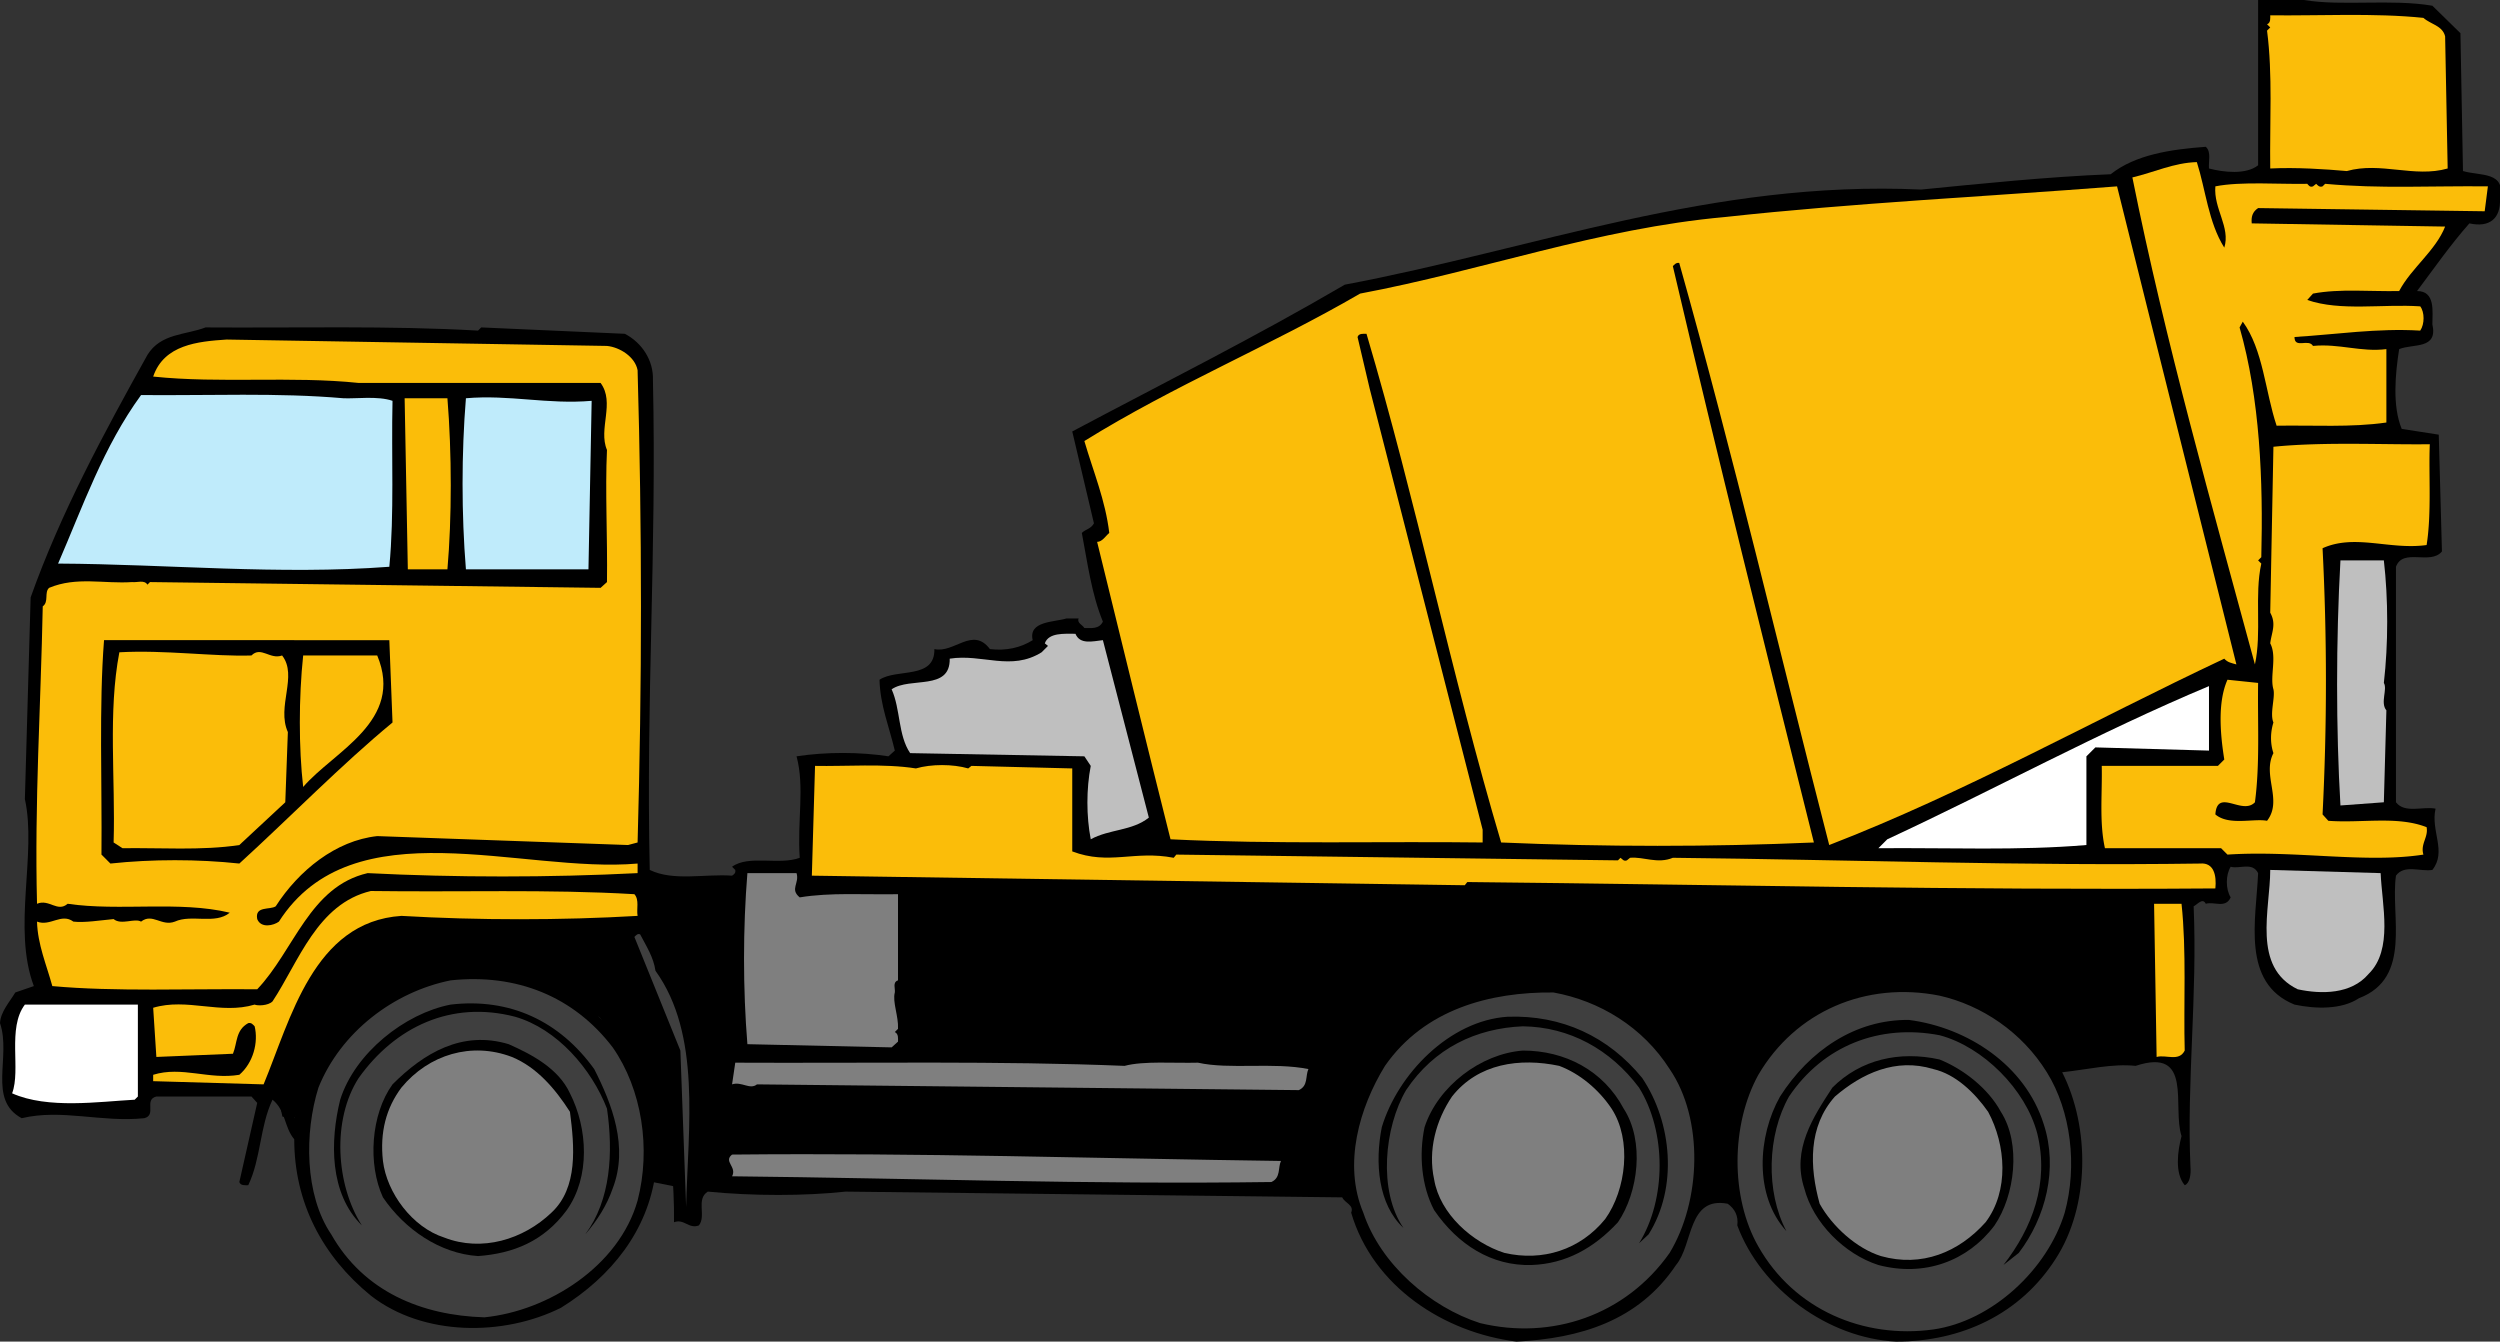
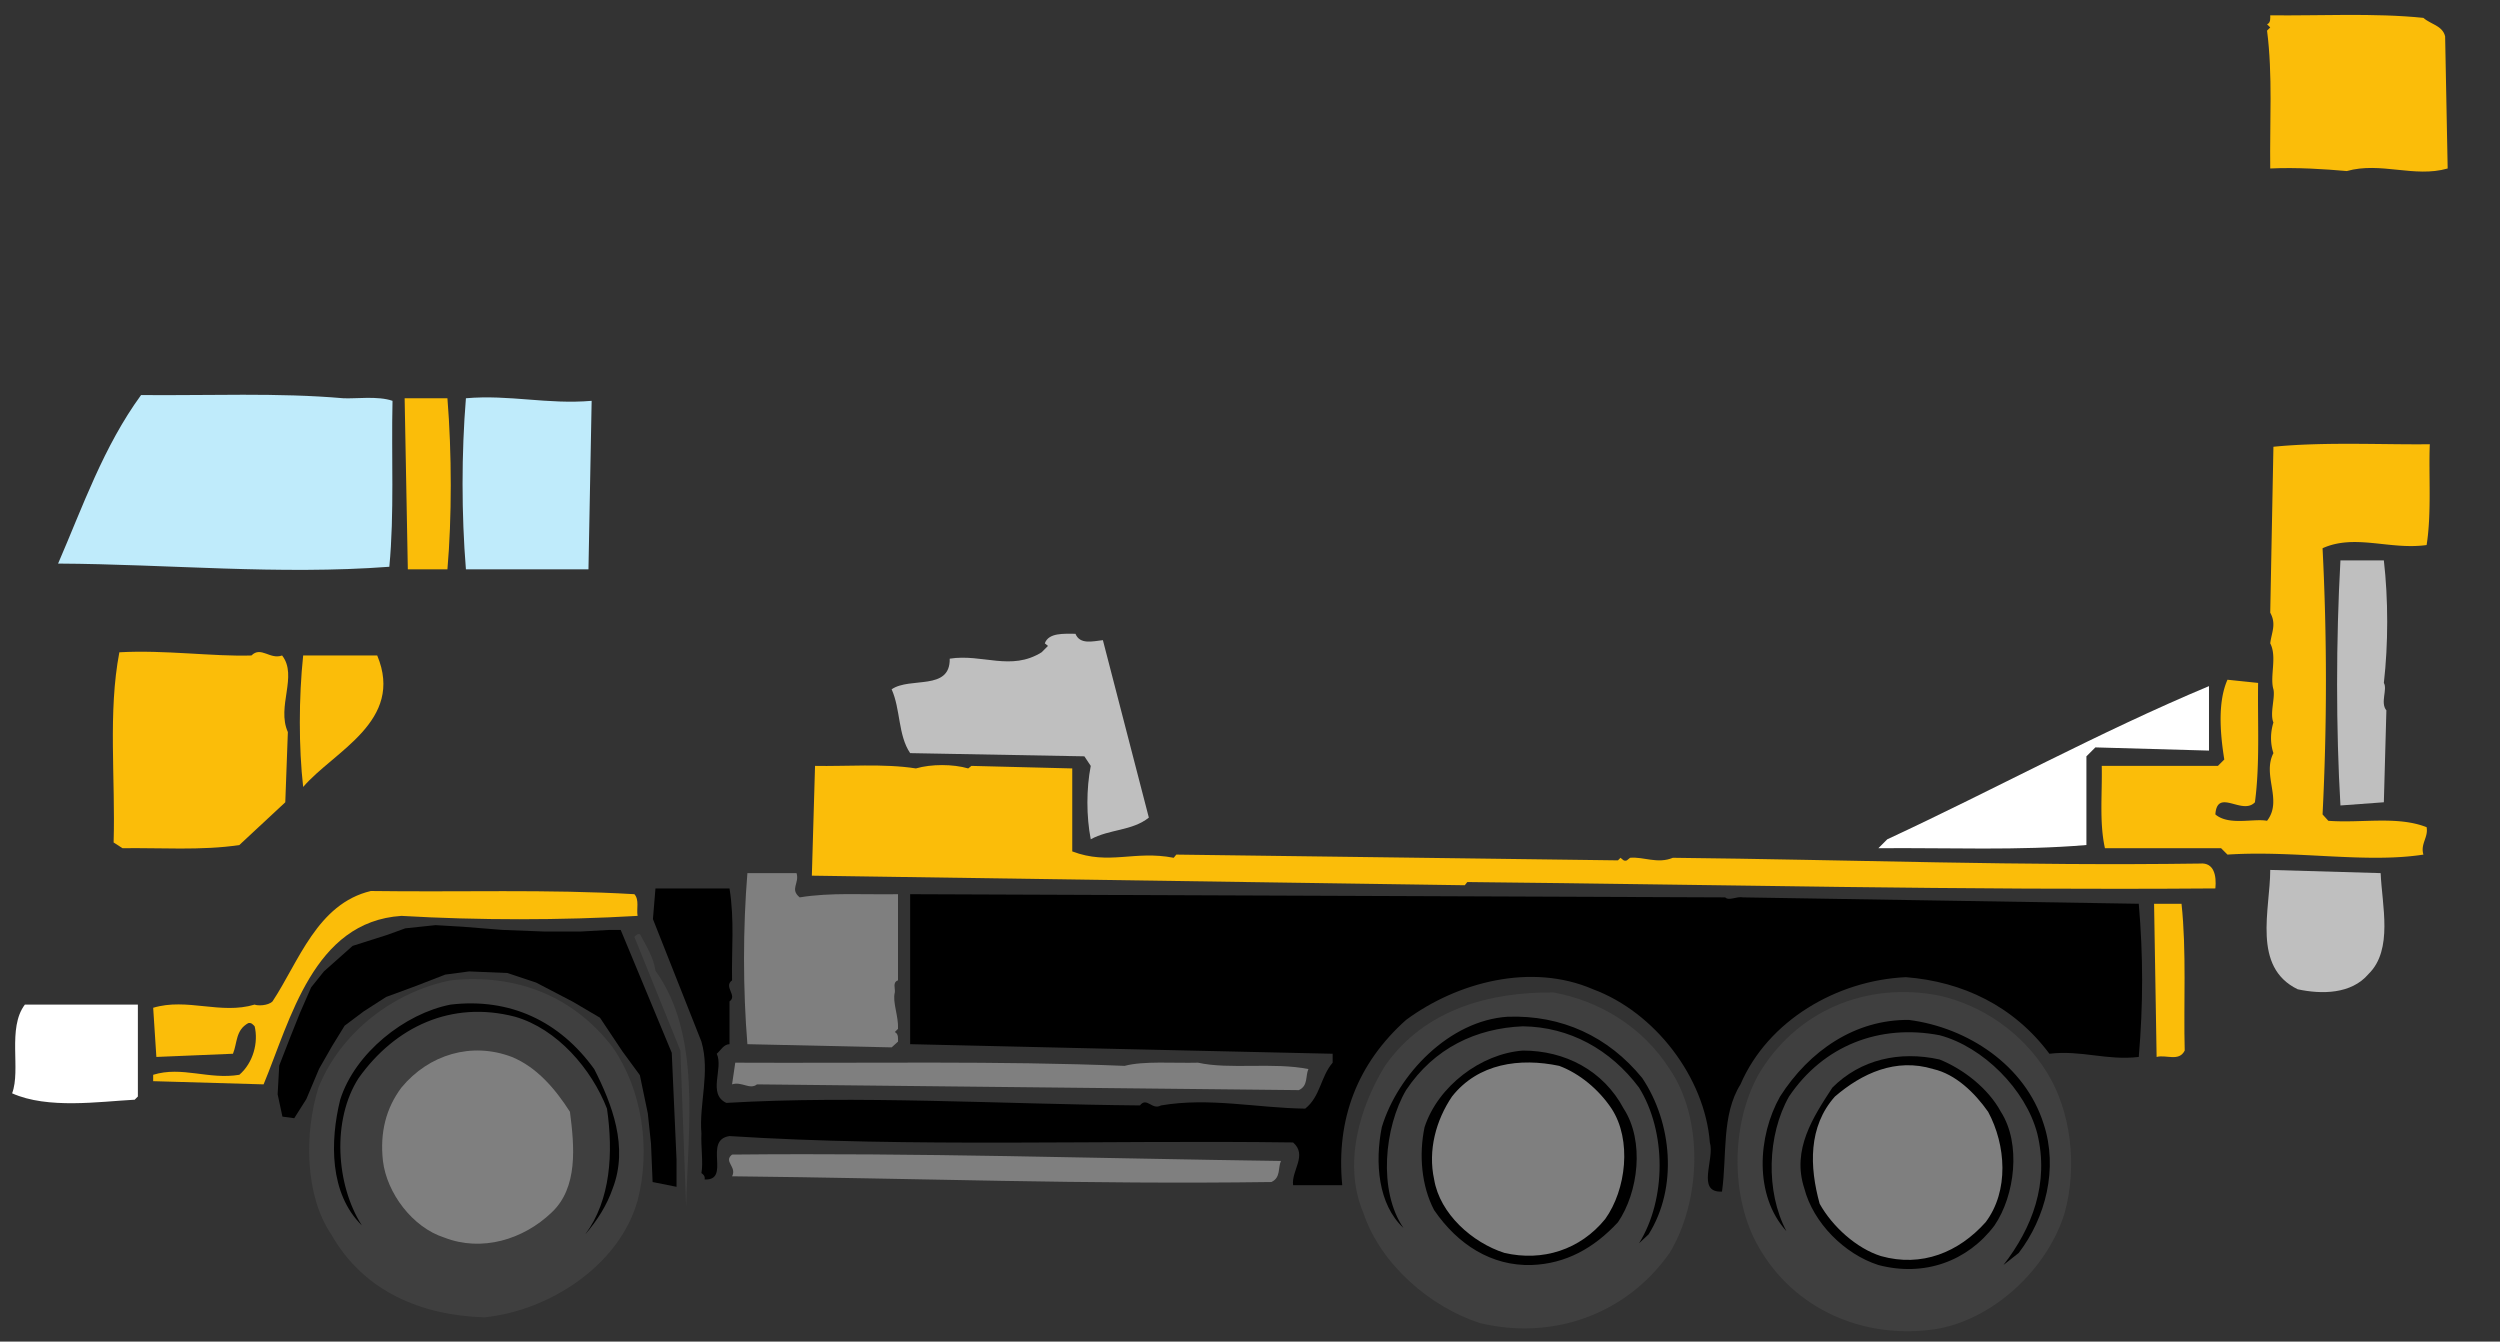
<svg xmlns="http://www.w3.org/2000/svg" width="391.699" height="210.199">
  <rect width="100%" height="100%" fill="#333333" stroke="none" />
  <defs>
    <clipPath id="a">
      <path d="M0 0h391.7v210.2H0Zm0 0" />
    </clipPath>
  </defs>
  <g clip-path="url(#a)">
-     <path d="M385.898 26.8 385.5 5.2 381.102.897C374.699-.199 366.898 1 361 0h-7.2v25.898c-1.902 1.5-5.402 1.102-7.698.5-.102-1.097.398-2.597-.5-3.398-5.403.398-11 1.2-14.903 4.3-10 .4-20.5 1.5-29.699 2.4-32.8-1.5-60.5 9.3-90.3 14.902-14 8.199-28.4 15.398-42.7 23L171.398 82c-.5.898-1.296.898-1.898 1.5.898 4.7 1.5 9.5 3.3 13.898-.6 1.204-1.8 1-2.902 1-.296-.5-1.199-.796-.898-1.5h-1.898c-2 .602-6 .403-5.301 3.403-1.903 1.199-4.2 1.699-6.7 1.398-2.703-3.597-5.601.7-8.703 0 .102 4.801-5.898 3-8.597 4.801.097 4 1.5 7.3 2.398 11.102l-1 .898c-4.5-.7-9.8-.7-14.398 0 1.3 4.8.097 10.102.5 15.898-3.2 1.204-8-.5-10.602 1.403l.5.5c.102.5-.199.699-.5.898-4.3-.3-9.199.903-12.898-.898-.602-27.102 1.097-49.7.5-76.801.097-3-1.7-5.8-4.403-7.2l-22.5-1-.5.5C61 51 46.5 51.399 32.2 51.3c-3.097 1.2-7 .9-9.097 4.302C16.199 68 9.5 80.398 4.8 93.602l-.903 31.597c1.903 8.602-2 20.2 1.403 29.301l-2.903 1C1.5 157 .102 158.5 0 160.3c1.8 5.302-2 12 3.398 14.9 6.301-1.5 12.5.698 19.204 0 2-.5-.102-2.9 1.898-3.4h14.898l.903 1-2.801 12.4c.2.6.898.5 1.398.5 2-4.2 1.801-9.2 3.801-13.4 2.102 1.7 1.801 4.302 3.403 6.2 0 9.898 4.398 18.3 12 24.5 8.199 6.398 20.796 6.398 29.796 1.898C95.801 200 101.5 192.801 102.7 183.801c1.5-12.2-4.5-23-14.8-28.801-8.598-4.7-20.098-3.7-28.399 1-7.398 4.3-11 12-13.398 19.2l-1-1C42 168.601 46.699 163.8 48 158.8c7-20.698 32.398-10.402 49-12.402l7.7 19.204c.8 2.097.3 5.398.402 7.199-.301 6.597.597 12.597.5 18.699 1.597-.602 2.296 1.102 3.898.5 1.2-1.5-.5-4.102 1.398-5.3 7 .698 15.204.698 21.602 0l77.8.902c.4.898 1.9 1.199 1.4 2.398 3.402 11.602 14.6 18.8 25.902 20.2 9.898-.5 19.097-3.2 25-12 2.699-3.2 1.796-10.802 8.097-9.598 1.102.796 1.7 1.898 1.5 3.398 3.7 10 14.301 17.7 24.903 18.2 10.097 0 19.398-4.2 25-13 5.296-8.2 5.398-20.5 1-29.2 3.796-.398 7.898-1.398 11.5-1 9.097-3 5.699 6.398 7.199 11-.602 2.3-1.102 5.8.5 7.7.8-.302 1-1.7.898-2.9-.597-13.3 1.102-26.8.5-40.8.602-.3 1.403-1.398 1.903-.398 1.296-.403 3.097.796 3.898-1-.8-1.301-.8-3.5 0-4.801 1.398.398 3.398-.801 4.3 1-.3 7.199-2.698 17.199 5.7 20.597 3.3.704 7.398.801 10.102-1C378 153.2 374.5 143.5 375.398 137.2c1.301-1.8 3.801-.597 5.704-.898 2.296-2.903-.301-6.102.5-9.602-2-.398-4.801.801-6.204-1V88.801c1.102-3 5.403-.2 7.204-2.403l-.5-18.296-5.801-.903c-1.5-3.597-1-8.699-.403-12.5 2.204-.898 6.102.102 5.204-3.898 0-2 .5-5.2-2.403-5.2 2.7-3.601 5.2-7.203 8.2-10.601 3.203.7 4.902-.8 4.8-3.8 1-4.4-3.097-3.598-5.8-4.4" />
-   </g>
+     </g>
  <path fill="#fbbd09" d="m383.102 5.7.398 20.698c-5.2 1.5-10.5-1.097-15.8.403-3.4-.301-7.9-.602-12-.403-.098-7.199.402-14.699-.5-21.597l.5-.5-.5-.5c.6-.2.5-1 .5-1.403 7.402.102 16.3-.398 24 .403 1.1 1 3 1.199 3.402 2.898" />
-   <path fill="#fbbd09" d="M344.2 25.398c1.402 4.403 1.8 9.403 4.3 13.403 1-3.2-1.7-6.102-1.398-9.602 4-.8 10.199-.3 14.398-.398.2.199.398.597.898.398l.5-.398c.204.199.5.597 1 .398l.403-.398c8.8.8 16.398.3 25.5.398l-.5 3.903-35.5-.5c-.903.597-1.102 1.398-1 2.398l30.3.5c-1.5 3.8-5.3 6.5-7.203 10.102-4.5.097-9.296-.403-13.5.398l-.898 1c5.2 1.8 11.8.602 17.7 1 .698.898.698 2.8 0 3.8-6.802-.402-13.098.598-19.7 1 0 1.9 2.2.2 2.898 1.4 4.102-.4 7.5 1 11.5.5v11.5c-5.5.8-11.5.402-17.199.5-1.8-5.4-2.097-11.9-5.3-16.302l-.5.903c3.203 11.199 3.703 24 3.402 36l-.5.5.5.5c-1.102 5 .097 10.8-1 15.8-6.7-24.8-14-50.402-19.2-76.3 3.399-.801 6.5-2.301 10.098-2.403M331.7 29.2c6.198 25 12.5 50 18.698 74.902-.699-.204-1.398-.301-1.898-.903-20.602 9.7-40.7 21-61.898 29.2-7.801-30.297-15-61-23.5-91.2-.5-.097-.801.301-1 .5C269.199 72 276.699 102 284.199 132c-16.097.7-32.898.7-49 0-7.8-26.3-13.3-53.398-21.097-79.7-.5 0-1.204-.1-1.403.5l1.903 8.098L232.3 130v2c-15.102-.2-32.801.3-48.903-.5-3.898-15.5-7.699-31.102-11.5-46.602.801 0 1.301-.898 1.903-1.398-.602-5.102-2.5-9.602-3.903-14.398 14-8.704 29.102-14.903 43.204-23.102C232.3 42.398 250.3 35.8 270.3 34c20.097-2.2 40.898-3.2 61.398-4.8m-236.596 25c2 .198 4.398 1.698 4.796 3.8.704 25 .704 49 0 74l-1.5.398L59.102 131c-6.5.7-12.301 5.398-15.903 11-.898.602-3.3-.102-2.898 2 .597 1.5 2.597 1 3.398.398 11.602-18.097 38-7.5 56.2-9.097v1.5c-13.797.699-28.5.699-42.297 0C48.5 138.898 46.102 148.898 40.3 155c-10.602-.102-22.301.398-32.102-.5-.898-3.3-2.3-6.5-2.398-10.102 2.097.801 3.8-1.398 5.699 0 1.7.204 4.2-.199 6.3-.398 1.2 1 3.302-.2 4.302.398 1.796-1.398 3.199.801 5.296 0C30 143.2 33.7 144.898 36 143c-7.898-1.898-17.3-.2-25.398-1.398C9 143 7.699 140.8 5.8 141.602c-.403-15.903.597-31.102.898-46.602 1-.7.2-2.2 1-2.898 4.301-1.801 8.602-.602 13-.903.801.102 1.903-.398 2.403.403l.398-.403 70.602.903 1-.903c.097-7-.301-14.3 0-20.699-1.403-3.3 1.296-7.398-1-10.5H56.199C45.7 58.898 34.5 60.102 24 59c1.7-5 7-5.5 11.5-5.8l59.602 1" />
  <path fill="#bfebfb" d="M53.8 62.398c1.9.102 5.4-.398 7.7.403-.2 8.699.3 17.597-.5 26-17.3 1.3-34.602-.403-51.898-.5 3.898-9 7.097-18.301 13-26.403 10.597.102 21.398-.398 31.699.5" />
  <path fill="#fbbd09" d="M70.102 62.398C70.8 71 70.8 81.2 70.102 89.2h-6.204l-.5-26.8h6.704" />
  <path fill="#bfebfb" d="m92.7 62.8-.5 26.4H73c-.7-8.598-.7-18.2 0-26.802 6.8-.597 12.8 1 19.7.403" />
  <path fill="#fbbd09" d="M380.7 69.602c-.2 4.597.3 10.796-.5 15.796-5.802.801-11.2-1.796-16.302.5a412.508 412.508 0 0 1 0 41.704l.903 1c5.199.398 10.8-.801 15.398 1 .301 1.597-1 2.597-.5 4.296-9 1.403-20.199-.699-30.699 0l-1-1h-18.2c-.902-4.097-.402-8.597-.5-12.898h18.2l1-1c-.602-3.8-1.102-8.898.5-12.5l4.8.5c-.1 6.2.302 12.7-.5 18.7-2 2.1-5.902-2.302-6.198 1.902 2.097 1.796 6 .597 8.097 1 2.5-3.204-.8-7.102 1-10.602-.5-1.5-.5-3.2 0-4.8-.597-1.4.301-3.9 0-5.2-.597-2 .602-5.102-.5-7.2.2-1.698 1-3 0-4.8l.5-26c7.903-.8 17.5-.3 24.5-.398" />
  <path fill="#bfbfbf" d="M373.5 87.8c.7 6.098.7 13.098 0 19.2.602 1-.602 3.102.398 4.3l-.398 14.4-6.8.5c-.7-11.9-.7-25.9 0-38.4h6.8m-200.7 12.5 7.2 27.802c-2.602 2.097-6.2 1.796-9.102 3.398-.699-3.602-.699-7.898 0-11.5l-1-1.5-27.296-.5c-1.903-2.8-1.5-6.898-2.903-10 2.903-2 9.2.3 9.102-4.8 5.097-.802 9.597 2 14.398-1l1-1-.5-.4c.602-1.698 3-1.5 4.801-1.5.7 1.7 2.602 1.2 4.3 1" />
-   <path d="M61.5 113.2c-8 6.6-16 14.8-24 22.1-6.5-.698-13.7-.698-20.2 0l-1.402-1.402c.102-11.199-.398-23.296.403-33.597H61l.5 12.898" />
  <path fill="#fbbd09" d="M39.398 102.7c1.5-1.5 2.903.698 4.801 0 2.5 3.198-.898 8 .903 12l-.403 11-7.199 6.698c-5.8.903-12.8.403-18.3.5L17.8 132c.302-10-.902-20.398.9-29.8 7.1-.4 14.8.698 20.698.5m19.704 0c4.296 10.3-6.801 15-11.602 20.6-.7-6.1-.7-14 0-20.6h11.602" />
  <path fill="#fff" d="m346.102 117.602-17.801-.5-1.403 1.398v13.898c-10.597.903-21.699.403-32.597.5l1.398-1.398c16.801-7.8 33.2-16.8 50.403-24v10.102" />
  <path fill="#fbbd09" d="M143.5 120.398c2.398-.699 5.8-.699 8.2 0l.5-.398 15.8.398v13c5.8 2.204 9.7-.199 15.898 1l.403-.5 69.199.903.398-.403c.301.204.5.602 1 .403l.5-.403c2.102-.199 4.301 1 6.704 0 28.097.301 54.699 1.301 82.597.903 2.2-.2 2.602 1.898 2.403 3.898-40 .301-77.602-.597-117.204-1l-.398.5-102.3-1.5.5-17.199c4.698.102 10.8-.398 15.8.398" />
  <path fill="#bfbfbf" d="M373 136.8c.2 5 2 12-1.898 15.802C368.398 155.8 363.699 155.8 360 155c-7.2-3.5-4.3-12.5-4.3-18.7l17.3.5" />
  <path fill="#7f7f7f" d="M124.8 136.8c.5 1.598-1.1 2.5.5 3.802 4.802-.801 10.2-.403 15.4-.5v13.5c-.9.296-.4 1.296-.5 1.898-.4 1.5.6 3.7.5 5.7l-.5.5c.6.3.5 1 .5 1.5l-1 .902-22.598-.5c-.704-8.602-.704-18.204 0-26.801h7.699" />
  <path d="M114.3 139.2c.802 5 .302 9.6.4 14.402-1.4 1 .902 2.398-.4 3.296v6.704c-.902 0-1.402 1-2 1.5 1.098 2.296-1.5 6.296 1.5 7.699 20.4-1.2 43.2.199 64.802.398 1.097-1.398 1.898.801 3.296 0 7.602-1.3 15 .403 22.602.5 2.398-1.898 2.398-5 4.3-7.199v-1.398c-22.1-.5-45.3-1-66.198-1.5v-23.5l127.699.5c.597.597 1.8-.204 2.8 0l62 1c.7 8.199.7 15.699 0 24-5 .597-9-1.102-14-.5-5.601-7.5-13.601-11.301-22.5-12-10.8.5-21.601 6.796-25.902 16.796-3 4.801-2.097 11.102-2.898 16.801-4.102.2-1.102-5.097-1.903-7.699-.796-10.2-8.597-20.398-18.296-24-9.704-4.2-21.301-1.102-29.301 4.8-7.602 6.802-11 15.5-10 25.9h-7.7c-.3-2.302 2.297-4.7 0-6.7-29.402-.398-60.101.8-88.3-1-4.2.602.3 7-3.903 6.8.102-.5-.199-.8-.5-1 .301-1.6-.097-4.1 0-6.198-.398-4.602 1.403-9.602 0-14.403L102.301 144l.398-4.8h11.602" />
  <path fill="#fbbd09" d="M99.398 140.102c.801.898.301 2.296.5 3.398-12 .7-25 .7-37 0-13.796.898-17.398 16.3-21.597 26.398l-17.301-.5v-1c4.5-1.398 8.7.801 13.5 0 2.2-1.898 3-5.097 2.398-7.597-.296-.301-.5-.602-1-.5-2 1.097-1.699 3.097-2.398 4.8l-12 .5-.5-7.703c5.3-1.597 10.602 1.102 15.898-.5.403.204 2.102.204 2.801-.5 4.102-6.199 7-15.296 15.403-17.296 13.796.199 27.796-.301 41.296.5m242.402 1.5c.802 7.398.302 15.898.5 23-.902 1.796-2.902.597-4.402 1l-.398-24h4.3" />
  <path fill="#3f3f3f" d="M102.7 152.102c7.198 10 5.1 24.5 4.8 37l-.898-24.5-7.204-17.801c.204-.2.5-.602.903-.403 1 1.903 2.097 3.602 2.398 5.704m-6.699 12c4.602 6.597 6 15.898 3.898 24-2.898 10.296-14 17.296-24 18.296-9.796-.296-18.898-4-24-13-4.199-6.199-4.199-16-2-23 3.5-8.699 11.801-15 20.704-16.796 10.296-1.102 19.296 2.5 25.398 10.5m165.602 3.398c5.398 7.898 4.898 20.7 0 28.8-6.903 9.802-18.5 13.7-29.704 11-7.796-2.5-15.597-9.198-18.296-17.3-3.204-7.602-.602-16.5 3.398-23 6.2-8.898 16.5-11.602 26.398-11.5 7.204 1.3 14 5.398 18.204 12m59.098.5c3.8 6.102 4.8 14.7 2.8 22-2.7 8.898-11.398 17-20.602 18.3-10.898 1.5-21.796-3.1-27.398-13-4.398-7.698-4.3-19.1 0-26.902 5.8-9.898 16.8-14.699 28.398-12.398 6.602 1.5 12.903 5.7 16.801 12" />
  <path fill="#fff" d="M21.602 157.398v14.403l-.5.5c-5.602.3-13.602 1.5-19.204-1 1.403-3.7-.796-10.2 2-13.903h17.704" />
  <path d="M93.102 167.5C95.898 173 98.5 179.7 96 186.2c-.898 2.6-2.398 5-4.3 7.198 4-5.398 4.402-12.796 3.402-19.699-2.403-6.199-7.801-12.5-14.403-14.398-10-2.602-18.8 1.597-24.5 9.597-4.199 6.5-3.597 16.704.5 23.102-5.097-5-5-13.2-3.398-19.7 2.3-7.3 10.097-13.5 17.3-14.902 9.297-1.097 17.098 2.602 22.5 10.102m164.199 1.398c4.7 7 5.598 17.204 1 24.5l-1.5 1.403c4.302-6.903 4.302-17.5 0-24.403-4.5-6-10.902-9.5-18.198-9.597-7.301.3-13.903 3.398-18.301 10-3.403 5.8-4.403 15.8-.403 21.597-4-3.699-4.5-10.296-3.398-15.796 2.5-8.301 10.602-16.704 19.7-17.301 8.5-.301 15.8 3.097 21.1 9.597m62.9 7.204c2.3 7 .3 14.699-3.9 20.199l-2.402 1.898c4.5-5.8 7.204-12.8 5.301-20.597-1.8-6.903-8.5-13.602-15.3-15.403-9.399-1.8-18.2 1.602-23.598 9.602-3.403 6-3.7 14.898-.403 21.097-5.097-5.597-4.5-14.898-1-21.097 4.602-7.2 11.801-12.102 20.204-12 9.199 1.199 18.199 7.097 21.097 16.3" />
-   <path d="M89.3 171.3c2.802 5.5 3.2 13.098-.5 18.302-3.6 4.898-8.402 6.796-13.902 7.199-6-.403-11.5-4.2-14.898-9.2-2.398-5.203-1.898-13 1.5-17.703 4.898-4.898 10.898-8.5 18.2-6.296 3.6 1.597 7.8 3.796 9.6 7.699" />
  <path fill="#7f7f7f" d="M89.3 174.2c.7 5.402 1.302 11.902-2.902 15.8-4.398 4.2-10.898 6.2-16.796 3.898-5-1.597-9-7-9.602-12-.5-4.5.5-8.296 2.898-11.5 4.301-5.199 11-7.199 17.301-4.796 3.903 1.597 6.801 5 9.102 8.597" />
  <path d="M254.398 173.7c3.301 5.1 2.301 13.1-.898 17.8-3.8 4.102-8.2 6.5-13.5 6.7-6.3.198-11.602-3.2-15.3-8.598-2-3.801-2.4-8.704-1.5-13 2.1-6.403 8.8-11.5 15.402-12 6.597 0 12.597 3.097 15.796 9.097m59.102.501c3.2 5 2.2 13.1-1 17.8-4.2 5.602-11 8.102-18.2 6.2-5.3-1.7-10.198-6.598-11.6-12-2-6.098 1.402-11.2 4.402-15.802 4.398-4.398 10.5-5.796 16.796-4.398 3.704 1.5 7.602 4.5 9.602 8.2" />
  <path fill="#7f7f7f" d="M176.2 167c3-.8 7.698-.398 11.5-.5 4.902 1.102 11.8-.102 17.3 1-.5 1.102 0 2.602-1.5 3.3l-84.898-.902c-1.102.903-2.403-.5-3.903 0l.5-3.398c20.301.102 41.5-.3 61 .5m76.301 6.7c3.2 4.902 2.3 12.698-1 17.3-3.898 4.8-9.8 6.7-15.8 5.3-5-1.6-10.098-6.1-11-11.5-1-4.6.3-9.3 2.8-13 4.102-5.198 10.602-6.1 16.8-4.8 3.2 1.2 6.2 3.7 8.2 6.7m59 .5c2.8 5.198 3.3 12.402-.398 17.3-4.204 4.7-10 7.102-16.403 5.3-3.8-1.198-7.597-4.6-9.597-8.198C283.5 182.8 283.3 176.5 287.5 171.8c4.2-3.602 9.5-6.102 15.398-4.301 3.5.8 6.5 3.7 8.602 6.7m-110.8 7.699c-.5 1.102 0 2.602-1.5 3.301-29 .403-55.7-.597-84.5-.898.8-1.5-1.4-2.301 0-3.403 29.6-.296 56.698.602 86 1" />
  <path d="m50.75 152.2 4.5-4 5.5-1.75 2.75-1 4.75-.5 4.25.25 6.25.5 6.5.25H91l4.5-.25h1.75l8 19.25.75 16.75v4.25l-3.75-.75-.25-6-.5-4.75-1.25-6-2.75-3.75-3.5-5.25-4.25-2.5-5.75-3-4.5-1.5-6-.25-3.75.5-4.5 1.75-4.75 1.75-3.5 2.25-3 2.25-2 3.25-2 3.5-2 4.75-1.898 3-1.852-.25-.75-3.5.25-4.5 1.75-4.5 1.5-3.75 1.75-4 2-2.5" />
</svg>